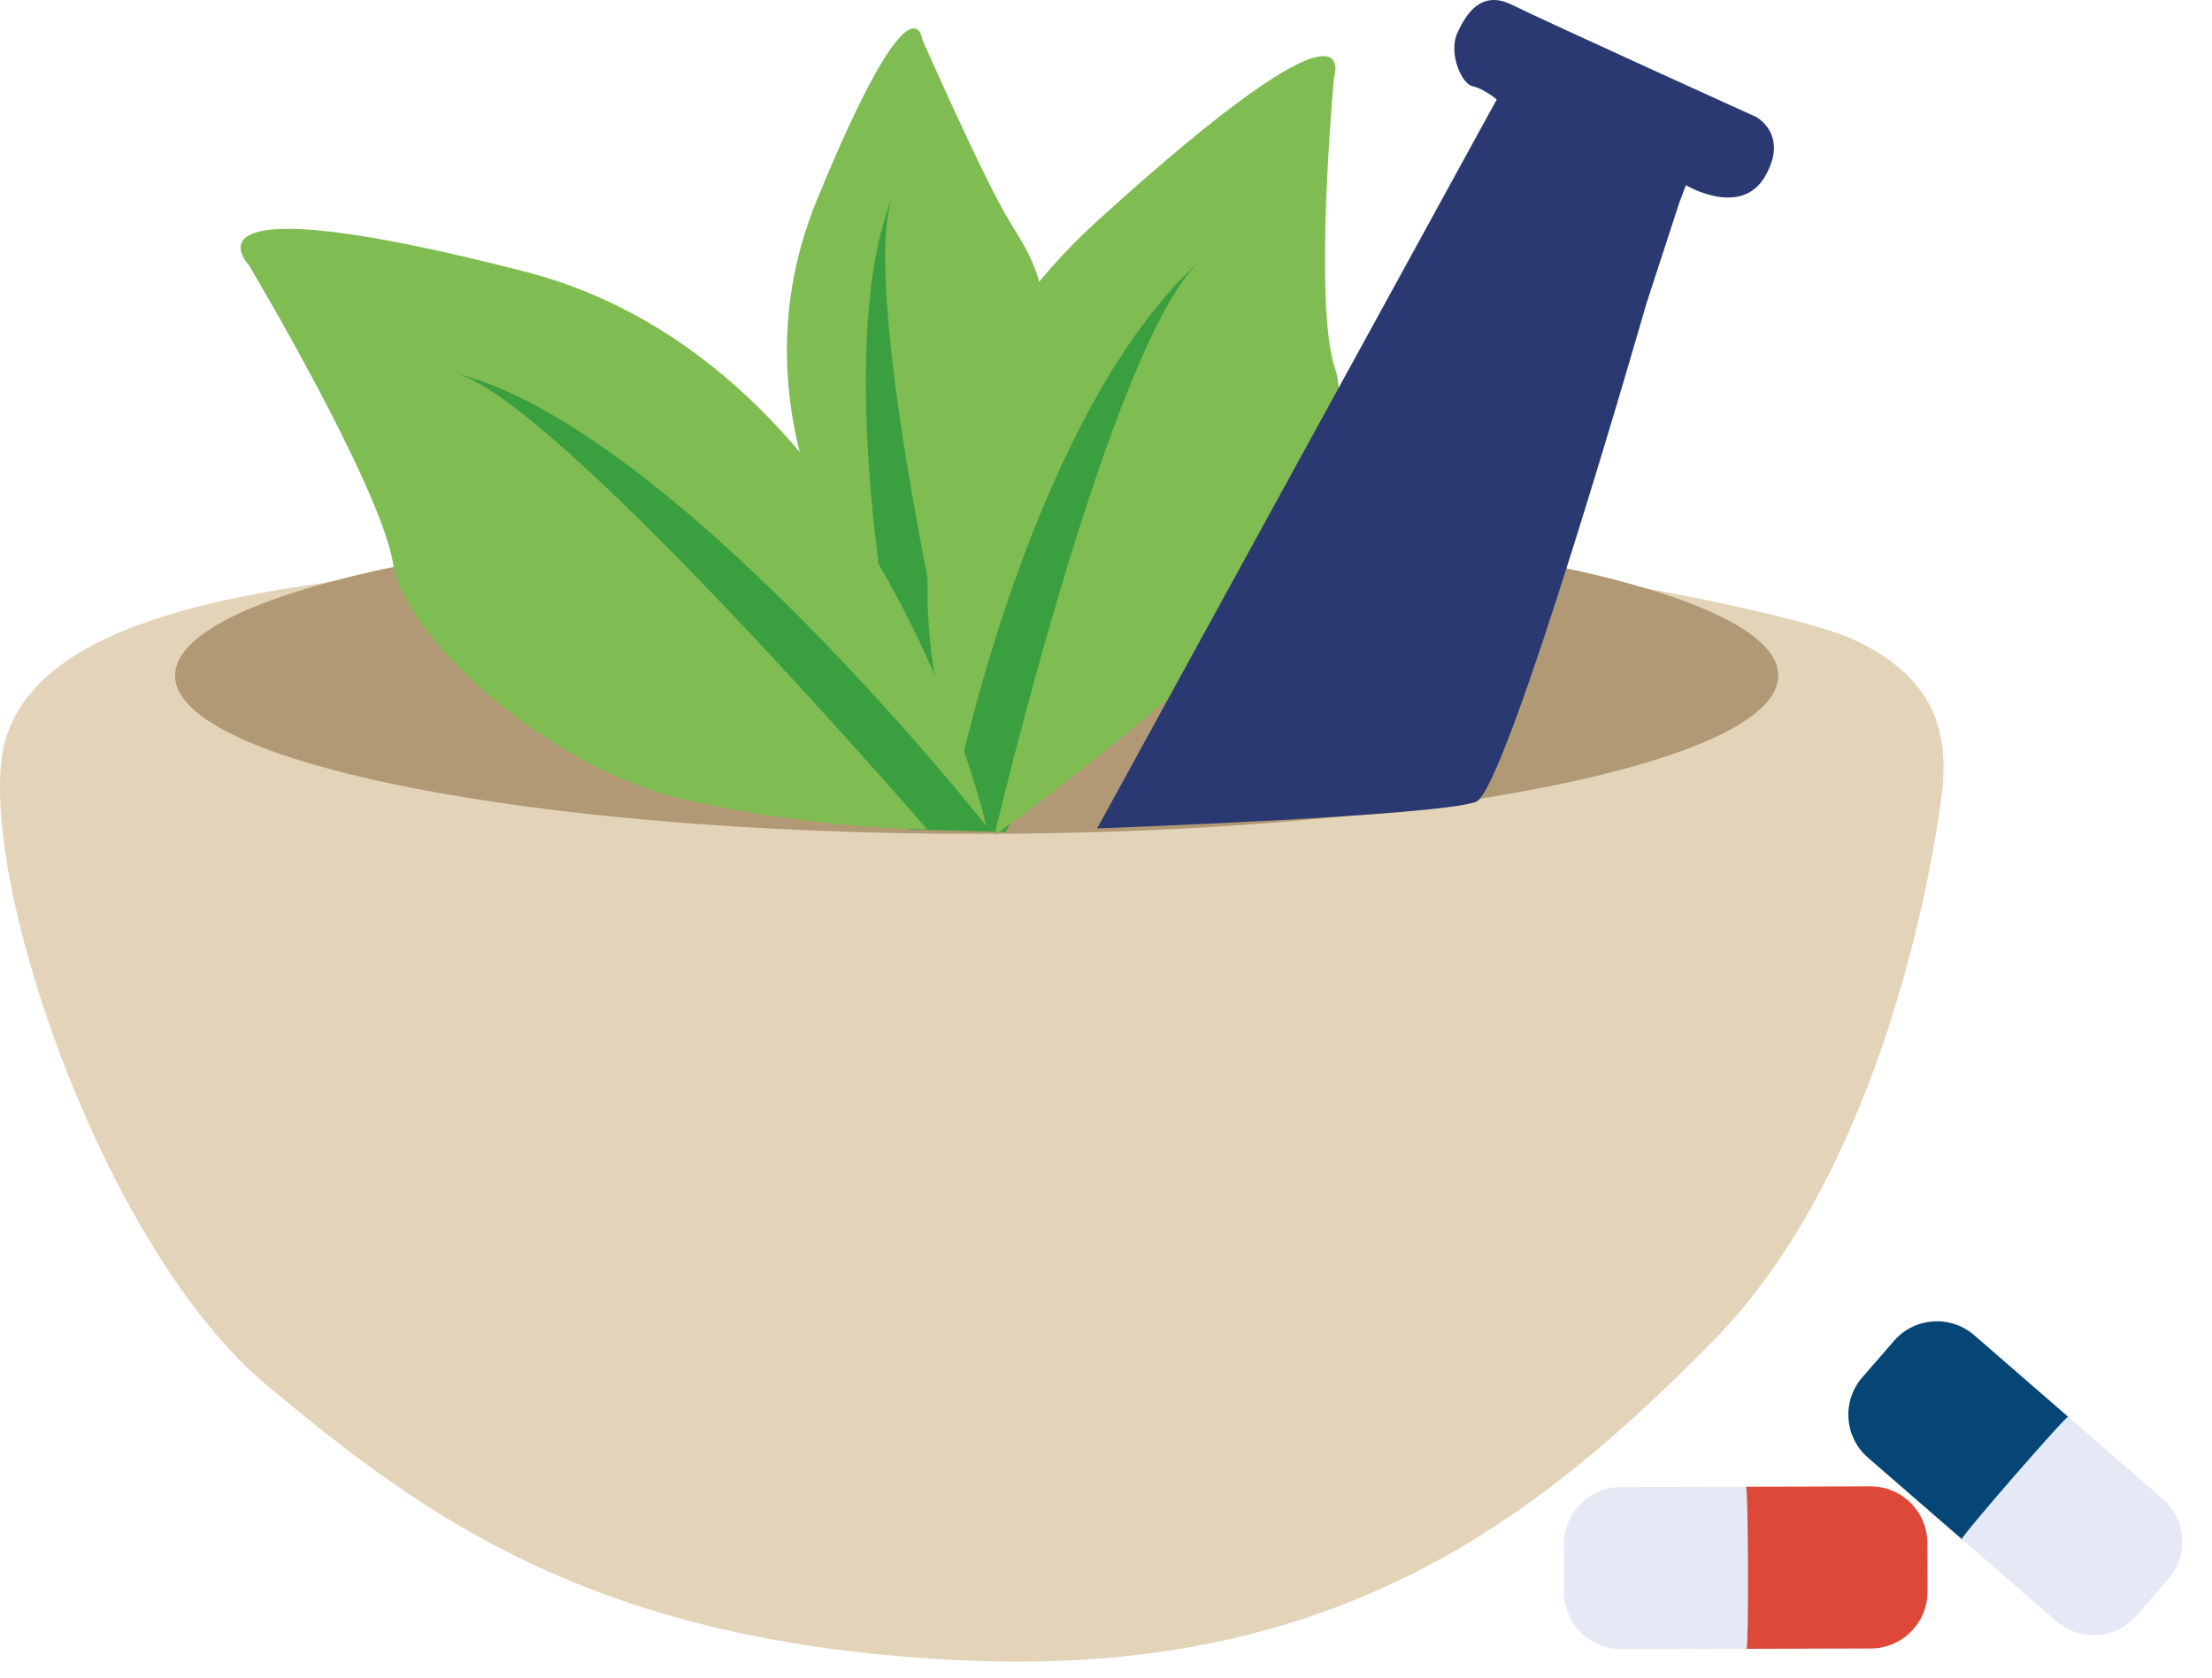
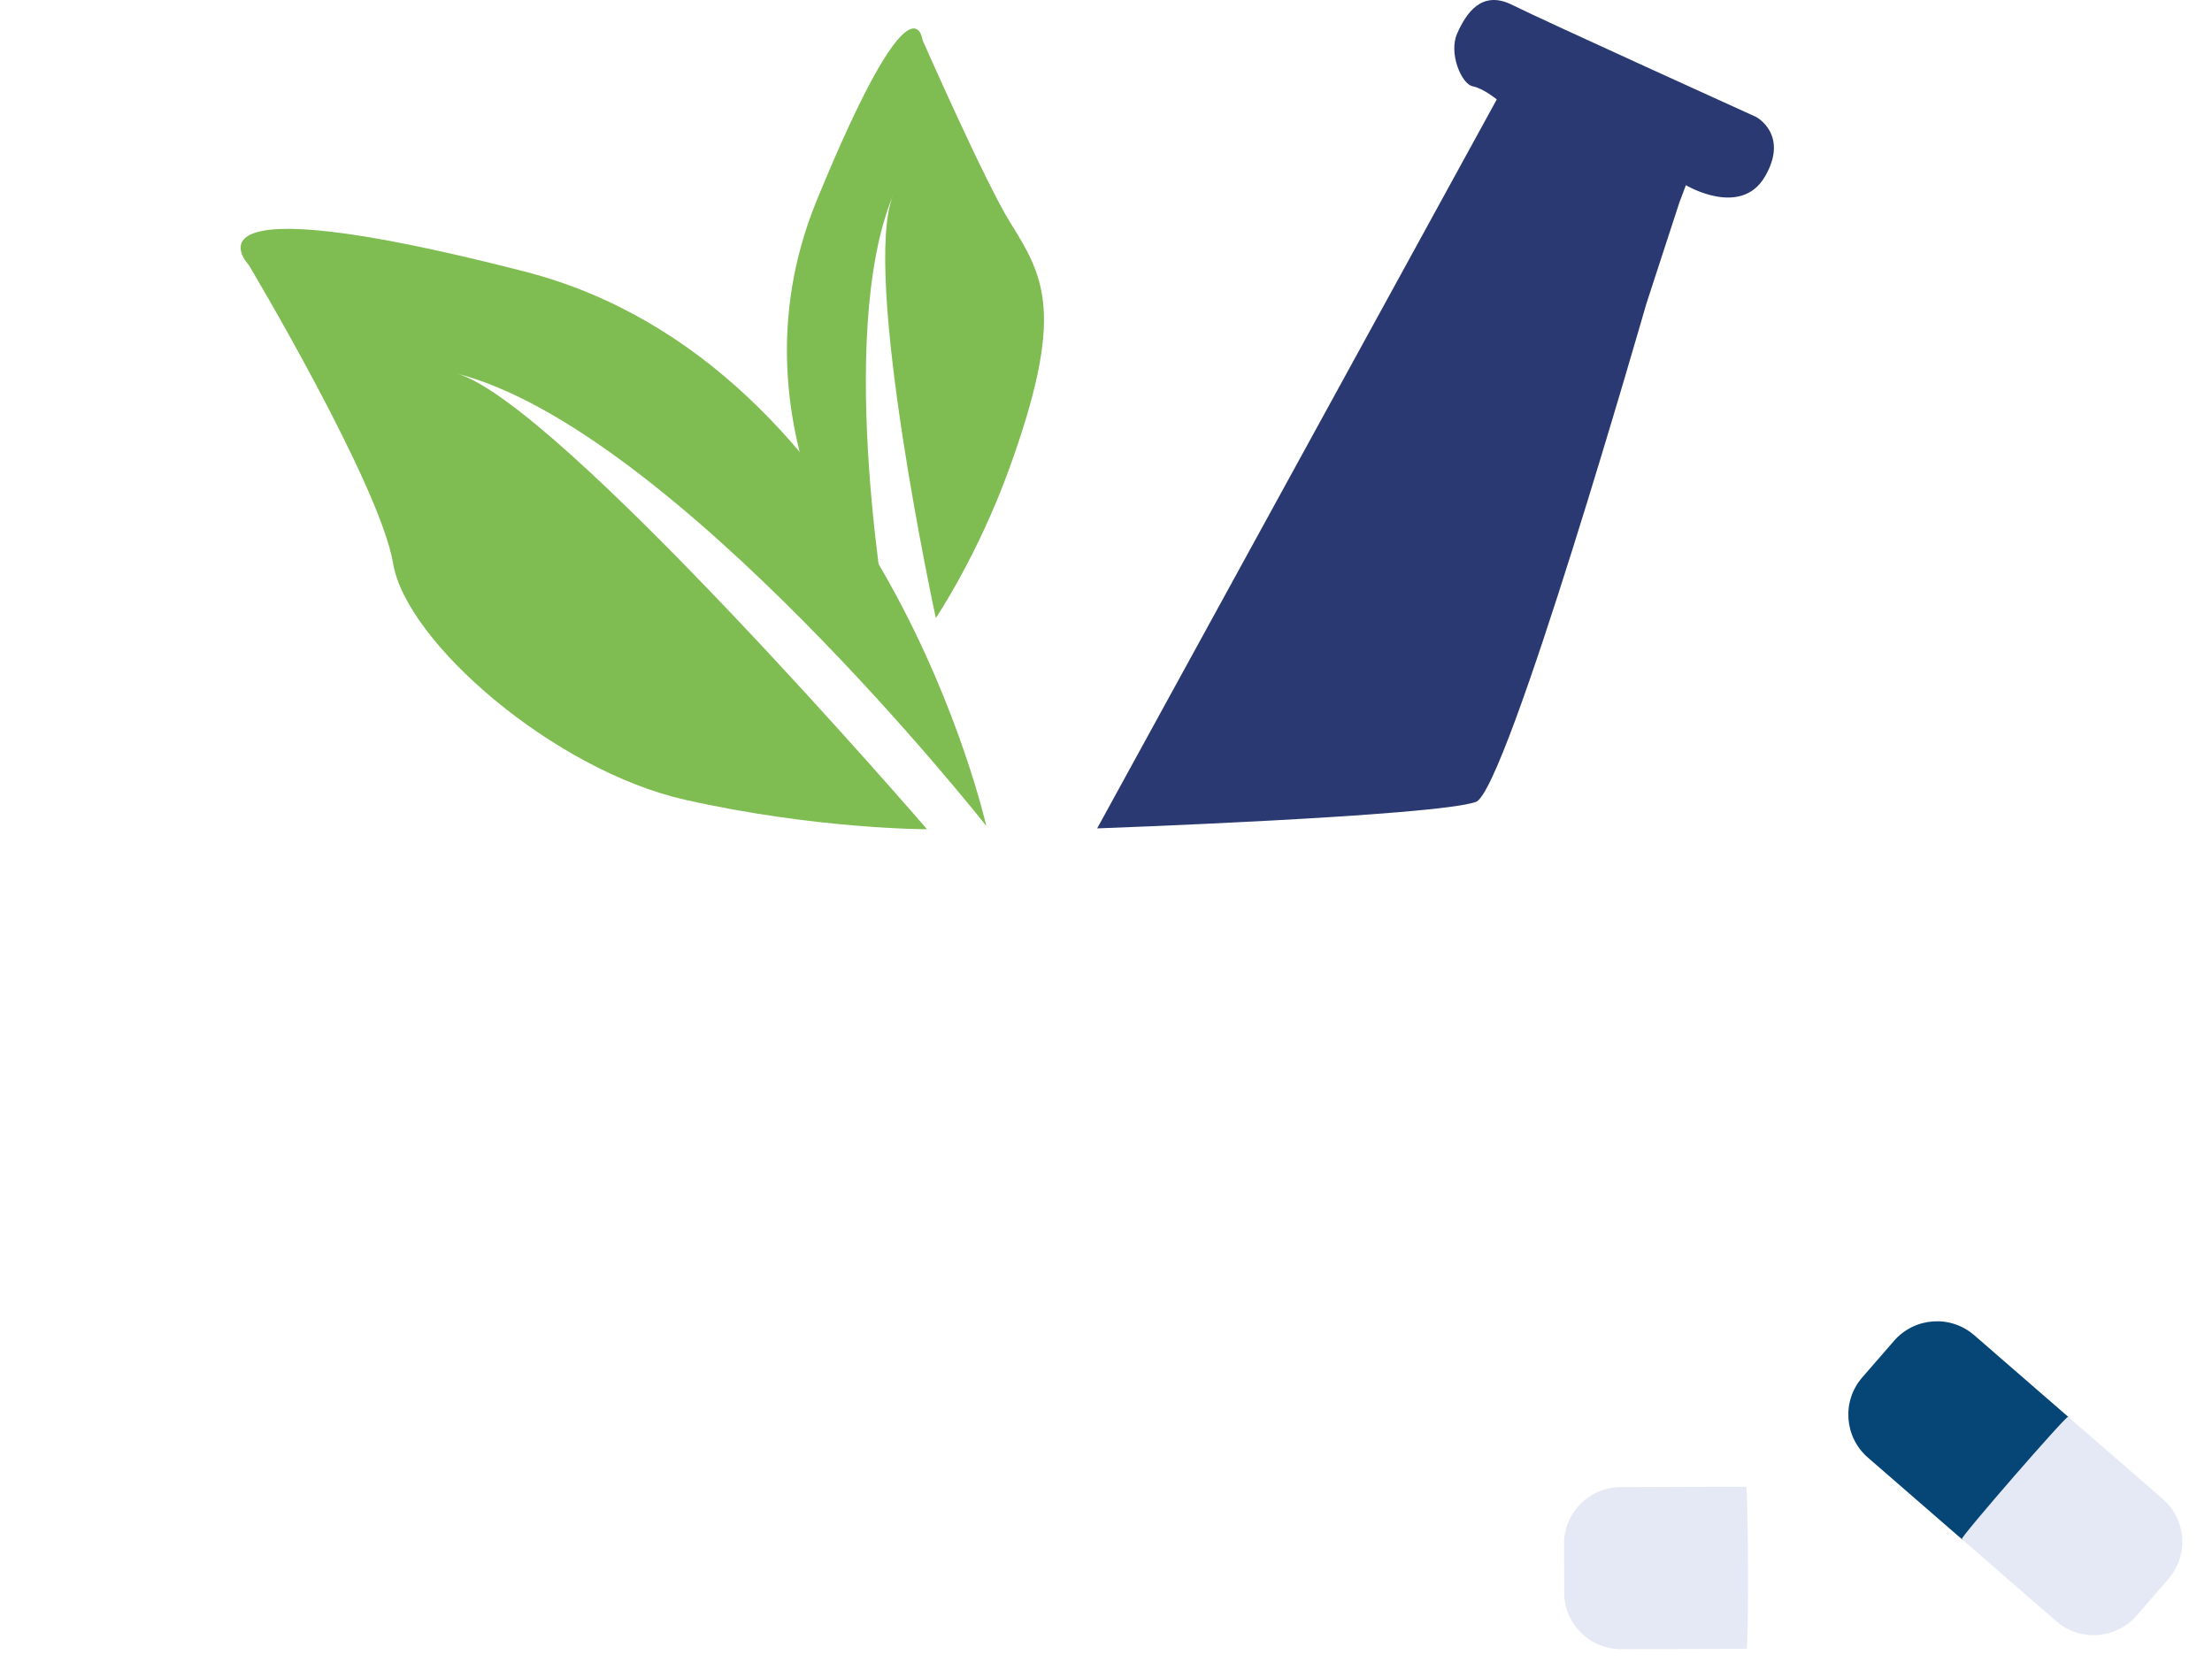
<svg xmlns="http://www.w3.org/2000/svg" xmlns:ns1="http://www.serif.com/" width="100%" height="100%" viewBox="0 0 58 44" version="1.1" xml:space="preserve" style="fill-rule:evenodd;clip-rule:evenodd;stroke-linejoin:round;stroke-miterlimit:2;">
  <g>
    <g id="mozdzierz">
-       <path id="Shape-1231" ns1:id="Shape 1231" d="M25.983,13.623c-8.073,0 -12.398,0.981 -15.858,1.442c-3.459,0.461 -9.687,1.153 -10.091,4.902c-0.404,3.748 2.826,12.918 6.977,16.378c4.152,3.461 8.65,6.806 18.395,7.209c9.746,0.404 14.993,-3.806 19.491,-8.362c4.498,-4.556 5.766,-12.515 5.997,-14.187c0.231,-1.672 -0.058,-3.172 -2.249,-4.21c-2.191,-1.038 -14.589,-3.172 -22.662,-3.172Z" style="fill:#e3d3b9;" />
-       <path id="Shape-1232" ns1:id="Shape 1232" d="M25.608,13.565c11.609,0 21.019,1.86 21.019,4.153c-0,2.293 -9.41,4.152 -21.019,4.152c-11.608,0 -21.018,-1.859 -21.018,-4.152c-0,-2.293 9.41,-4.153 21.018,-4.153Z" style="fill:#b09974;" />
-       <path id="Shape-1235" ns1:id="Shape 1235" d="M14.822,9.47c0,0 -3.978,-2.106 -3.354,-0.624c0.624,1.483 1.794,5.227 2.73,6.475c0.936,1.248 9.652,6.434 9.652,6.434l2.517,0.068c0,-0 4.525,-7.984 4.681,-8.53c0.156,-0.546 1.716,-7.801 1.716,-7.801l-4.446,2.106c-0,0 -2.029,4.447 -2.419,6.007c-0.39,1.56 -1.362,-3.569 -1.362,-3.569l-1.233,-5.807c0,-0 -2.787,9.766 -2.943,9.376c-0.156,-0.39 -5.539,-4.135 -5.539,-4.135Z" style="fill:#3a9f3f;" />
      <path id="Shape-1234-copy-2" ns1:id="Shape 1234 copy 2" d="M23.32,16.678c0,-0 -4.441,-5.241 -1.903,-11.426c2.537,-6.185 2.771,-4.205 2.771,-4.205c0,0 1.643,3.734 2.298,4.785c0.902,1.445 1.446,2.4 -0.023,6.46c-0.83,2.295 -1.925,3.918 -1.925,3.918c-0,0 -1.964,-9.069 -1.115,-11.105c-1.557,3.734 -0.103,11.573 -0.103,11.573Z" style="fill:#7fbc52;" />
-       <path id="Shape-1234-copy" ns1:id="Shape 1234 copy" d="M25.177,20.162c-0,-0 -3.493,-7.932 3.613,-14.384c7.106,-6.452 6.187,-3.74 6.187,-3.74c0,-0 -0.546,5.937 0.027,7.619c0.574,1.683 -1.362,6.073 -4.017,8.361c-2.654,2.287 -4.913,3.892 -4.913,3.892c-0,-0 3.051,-12.969 5.407,-15.085c-4.321,3.88 -6.304,13.337 -6.304,13.337Z" style="fill:#7fbc52;" />
      <path id="Shape-1234" ns1:id="Shape 1234" d="M25.861,21.662c0,0 -2.731,-12.132 -12.111,-14.542c-9.38,-2.41 -7.228,-0.172 -7.228,-0.172c-0,-0 3.442,5.766 3.786,7.832c0.344,2.066 4.217,5.422 7.659,6.197c3.442,0.774 6.341,0.772 6.341,0.772c0,-0 -9.757,-11.309 -12.365,-11.961c5.683,1.421 13.918,11.874 13.918,11.874Z" style="fill:#7fbc52;" />
      <path id="Shape-1233" ns1:id="Shape 1233" d="M28.768,21.727c-0,0 8.877,-0.319 9.932,-0.695c0.807,-0.289 4.467,-13.061 4.467,-13.061l0.865,-2.653l0.173,-0.461c0,0 1.442,0.865 2.076,-0.231c0.634,-1.095 -0.231,-1.557 -0.231,-1.557c0,0 -5.593,-2.537 -6.4,-2.941c-0.808,-0.404 -1.211,0.231 -1.442,0.75c-0.231,0.519 0.115,1.326 0.404,1.384c0.288,0.058 0.634,0.346 0.634,0.346l-10.478,19.119Z" style="fill:#2a3971;" />
    </g>
-     <path id="Shape-1220-copy-4" ns1:id="Shape 1220 copy 4" d="M50.541,41.741l-0.004,-1.271c-0.002,-0.823 -0.671,-1.488 -1.494,-1.486l-3.285,0.01c-0.062,-0 -0.051,4.251 0.013,4.251l3.284,-0.009c0.823,-0.002 1.488,-0.672 1.486,-1.495Z" style="fill:#dd4838;" />
    <path id="Shape-1220-copy-5" ns1:id="Shape 1220 copy 5" d="M41.014,41.769l-0.004,-1.271c-0.003,-0.823 0.663,-1.492 1.486,-1.495l3.284,-0.009c0.063,-0 0.076,4.251 0.013,4.251l-3.285,0.01c-0.823,0.002 -1.492,-0.663 -1.494,-1.486Z" style="fill:#e5e9f5;" />
    <path id="Shape-1220-copy-6" ns1:id="Shape 1220 copy 6" d="M48.829,36.127l0.834,-0.96c0.54,-0.621 1.481,-0.687 2.102,-0.148l2.48,2.154c0.047,0.041 -2.74,3.251 -2.788,3.21l-2.48,-2.154c-0.621,-0.539 -0.687,-1.481 -0.148,-2.102Z" style="fill:#064676;" />
    <path id="Shape-1220-copy-7" ns1:id="Shape 1220 copy 7" d="M56.022,42.375l0.834,-0.96c0.54,-0.621 0.474,-1.562 -0.148,-2.102l-2.48,-2.154c-0.047,-0.041 -2.836,3.168 -2.788,3.209l2.48,2.155c0.621,0.539 1.563,0.473 2.102,-0.148Z" style="fill:#e5e9f5;" />
  </g>
</svg>